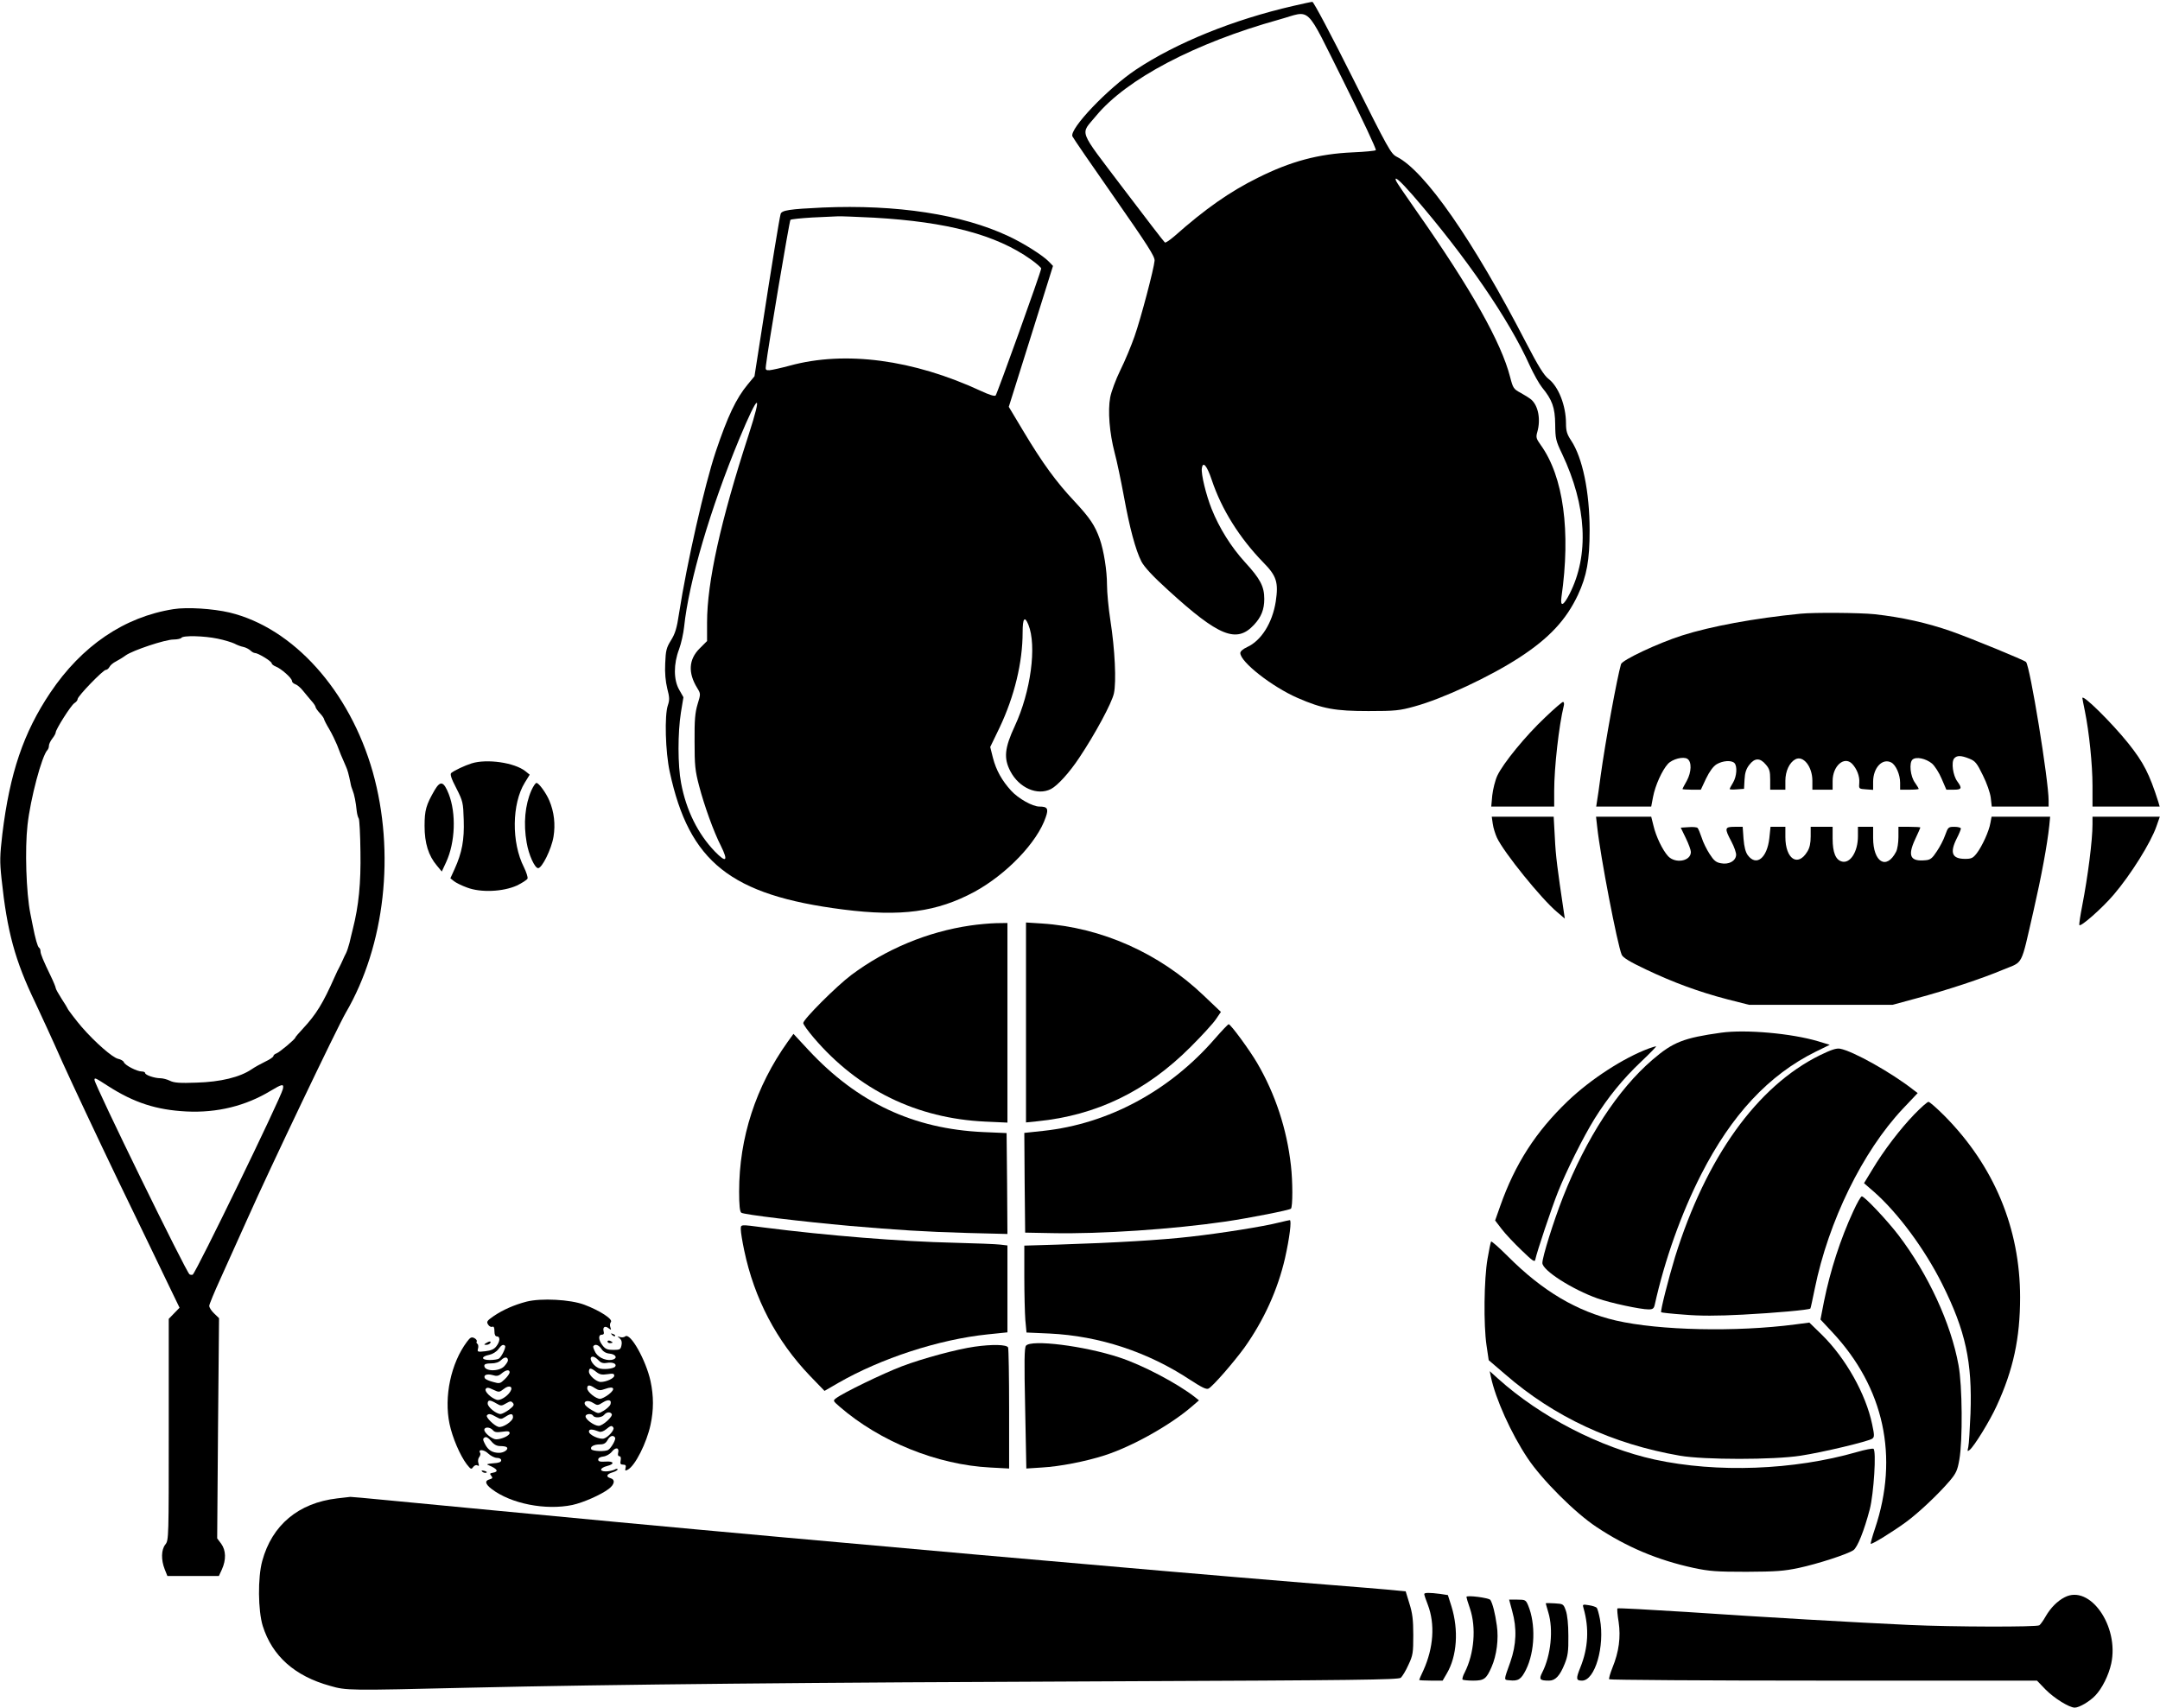
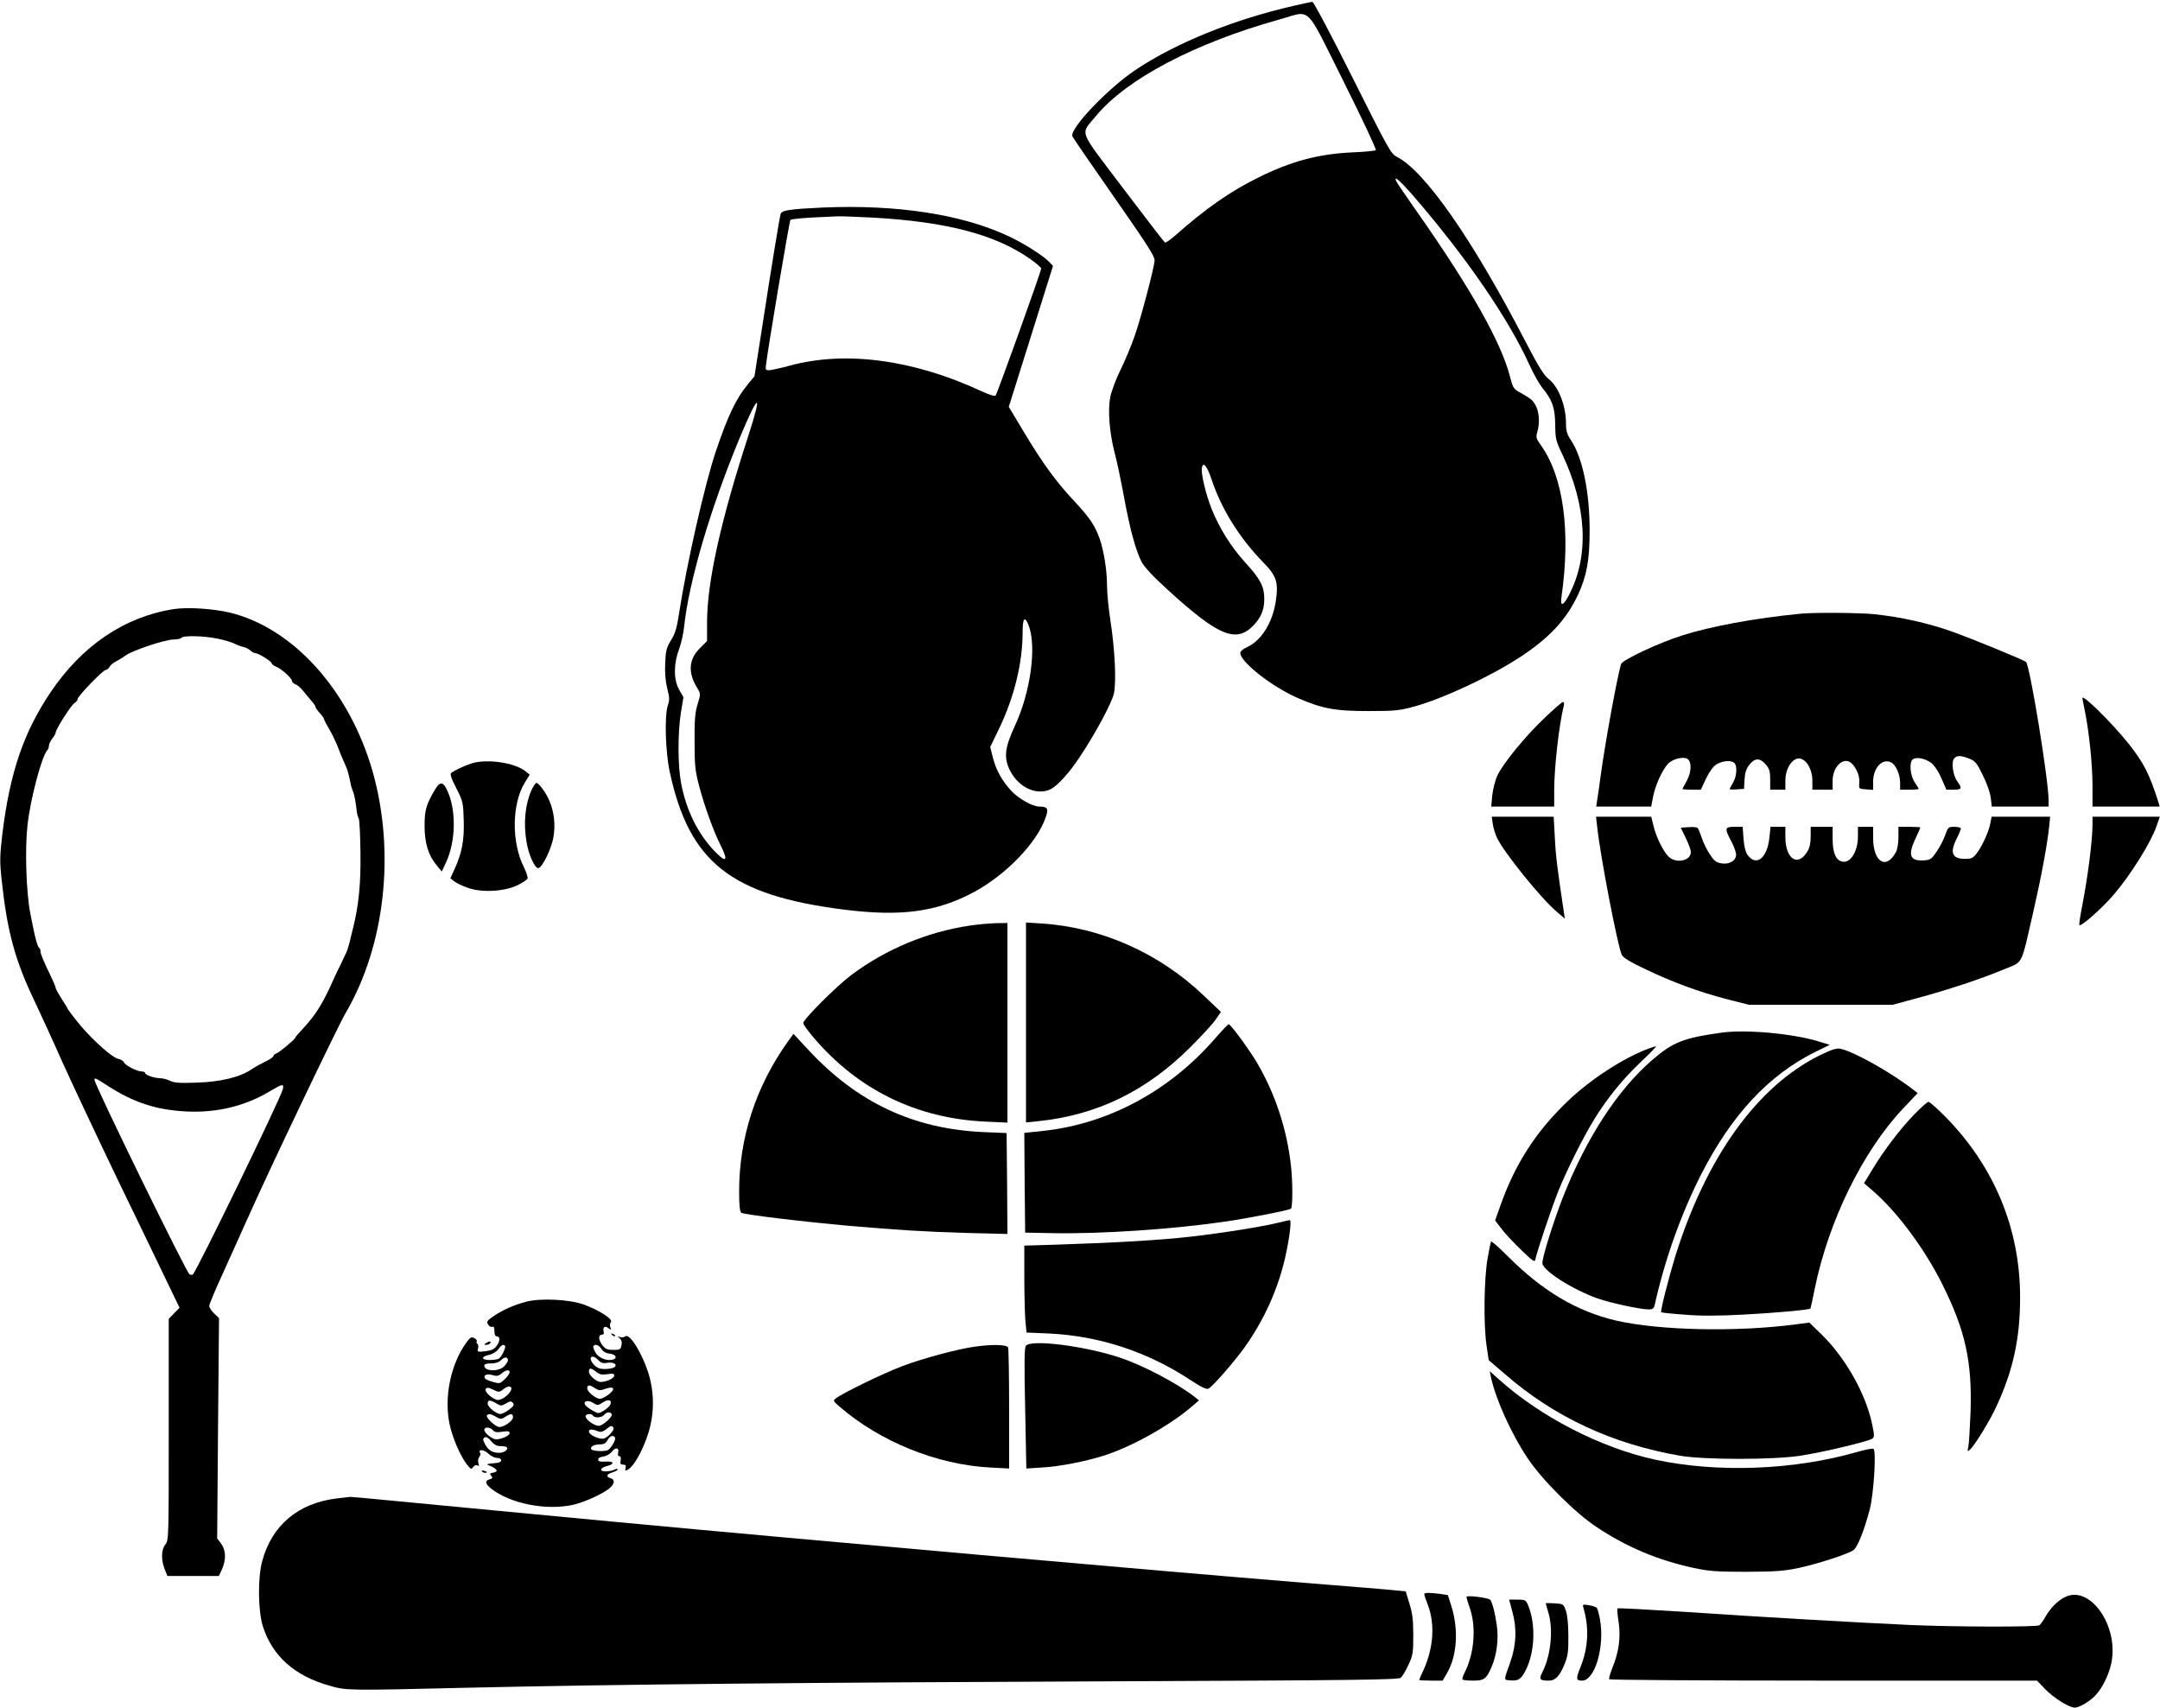
<svg xmlns="http://www.w3.org/2000/svg" version="1.0" width="1280pt" height="1012pt" viewBox="0 0 1280 1012" preserveAspectRatio="xMidYMid meet">
  <g transform="translate(0,1012) scale(0.1,-0.1)" fill="#000000" stroke="none">
    <path d="M7664 10085 c-357 -82 -694 -219 -933 -378 -166 -111 -394 -350 -376 -395 3 -8 114 -170 247 -360 200 -287 242 -352 240 -377 -4 -48 -81 -341 -119 -449 -19 -54 -56 -144 -84 -200 -27 -55 -54 -128 -60 -161 -15 -80 -4 -212 26 -327 14 -51 38 -168 55 -259 34 -187 69 -318 104 -387 17 -32 66 -86 160 -171 299 -273 404 -315 507 -204 43 46 61 91 61 153 0 75 -24 120 -115 219 -81 89 -151 200 -197 315 -33 83 -63 206 -58 240 6 45 30 18 59 -69 58 -174 165 -344 305 -488 79 -80 91 -118 74 -232 -20 -127 -86 -232 -170 -270 -24 -11 -40 -25 -40 -35 0 -53 188 -200 339 -266 149 -65 224 -78 421 -78 158 0 184 3 271 27 169 46 449 177 624 291 175 114 276 222 346 371 52 112 69 204 69 382 0 229 -42 431 -110 533 -24 36 -30 56 -30 100 0 107 -45 220 -104 265 -26 20 -60 74 -132 213 -315 609 -599 1018 -767 1103 -35 18 -49 44 -262 469 -124 248 -231 450 -238 449 -6 0 -57 -11 -113 -24z m297 -446 c110 -221 197 -405 192 -409 -4 -4 -66 -10 -138 -13 -201 -9 -366 -53 -560 -150 -168 -83 -313 -185 -497 -348 -26 -22 -50 -39 -55 -36 -5 3 -116 148 -248 322 -272 360 -254 313 -160 428 181 219 586 432 1085 571 195 54 148 100 381 -365z m411 -676 c315 -364 570 -735 693 -1009 23 -50 56 -109 73 -130 60 -73 77 -119 78 -219 1 -84 3 -96 41 -175 146 -309 161 -600 44 -830 -36 -71 -56 -79 -48 -19 56 390 12 715 -123 902 -27 38 -29 46 -20 77 21 74 6 155 -36 192 -11 9 -39 27 -63 40 -41 22 -45 27 -62 93 -52 204 -230 521 -552 980 -66 94 -122 176 -124 183 -14 34 23 2 99 -85z" />
    <path d="M4874 8890 c-193 -9 -242 -16 -248 -38 -7 -23 -56 -323 -110 -674 l-45 -288 -39 -47 c-70 -84 -120 -190 -191 -401 -66 -198 -170 -656 -217 -957 -13 -88 -23 -120 -48 -160 -27 -44 -31 -60 -34 -136 -3 -57 2 -107 12 -149 14 -53 14 -69 4 -99 -21 -59 -15 -278 11 -396 115 -534 361 -730 1027 -815 344 -44 556 -15 779 105 190 104 372 293 422 442 18 51 10 63 -38 63 -40 0 -124 47 -167 94 -54 59 -89 121 -108 195 l-16 64 56 116 c87 184 136 384 136 564 0 83 12 99 34 45 51 -125 14 -398 -80 -600 -61 -131 -67 -191 -27 -268 52 -100 161 -147 241 -106 39 20 110 98 168 186 93 139 193 324 205 381 15 69 6 260 -21 433 -11 71 -20 165 -20 210 0 85 -19 203 -43 272 -29 81 -58 124 -149 222 -110 117 -190 227 -305 419 l-85 142 131 417 131 418 -23 24 c-35 37 -148 109 -240 152 -276 130 -663 189 -1103 170z m306 -60 c434 -25 722 -101 928 -247 34 -24 62 -49 62 -54 0 -18 -261 -743 -270 -753 -6 -6 -40 5 -87 27 -401 186 -804 240 -1133 150 -52 -14 -106 -26 -120 -27 -22 -1 -25 2 -21 29 11 99 139 856 145 862 4 4 62 10 129 14 67 3 136 6 152 7 17 1 113 -3 215 -8z m-744 -1288 c-166 -510 -246 -873 -246 -1111 l0 -110 -44 -44 c-65 -65 -70 -144 -14 -235 20 -33 21 -34 2 -95 -15 -50 -19 -93 -18 -222 0 -141 3 -172 27 -263 31 -118 86 -271 129 -355 45 -91 32 -103 -36 -33 -100 104 -170 244 -200 406 -20 104 -20 297 -1 417 l15 91 -25 44 c-34 59 -34 153 -1 240 13 35 26 95 30 133 28 268 156 702 327 1114 115 276 140 286 55 23z" />
    <path d="M1028 6510 c-292 -46 -543 -217 -730 -495 -159 -237 -240 -477 -284 -837 -15 -129 -16 -163 -5 -265 33 -314 80 -486 200 -735 32 -68 105 -226 161 -353 57 -126 204 -439 327 -695 124 -256 257 -531 296 -613 l71 -147 -32 -33 -32 -33 0 -656 c0 -640 0 -656 -20 -681 -25 -31 -26 -91 -4 -147 l16 -40 153 0 152 0 18 39 c26 58 24 113 -4 152 l-24 32 5 653 6 652 -29 28 c-16 15 -29 35 -29 45 0 9 30 81 66 160 36 79 110 243 164 364 129 290 529 1127 579 1213 233 399 294 950 160 1427 -137 482 -471 854 -849 945 -99 23 -251 33 -332 20z m262 -175 c40 -8 84 -22 99 -29 14 -8 38 -17 53 -20 15 -3 33 -13 42 -21 8 -8 20 -15 27 -15 18 0 99 -49 99 -61 0 -5 11 -14 24 -19 32 -12 96 -69 96 -85 0 -8 9 -16 20 -20 10 -3 31 -20 45 -38 14 -18 37 -44 50 -60 14 -15 25 -32 25 -37 0 -5 11 -21 25 -36 14 -15 25 -31 25 -35 0 -4 14 -32 31 -60 17 -29 37 -71 46 -93 15 -40 29 -75 52 -126 11 -24 17 -47 28 -100 2 -14 8 -34 13 -45 9 -21 19 -70 24 -122 2 -17 7 -37 12 -44 4 -7 9 -96 10 -199 3 -182 -10 -318 -45 -455 -5 -22 -15 -59 -20 -83 -6 -23 -15 -50 -20 -60 -5 -9 -14 -28 -20 -42 -6 -14 -15 -32 -19 -40 -5 -8 -18 -35 -29 -60 -69 -156 -109 -221 -187 -305 -25 -27 -46 -51 -46 -54 0 -9 -93 -87 -112 -94 -10 -3 -18 -11 -18 -16 0 -5 -21 -20 -47 -32 -27 -13 -63 -33 -82 -46 -69 -47 -185 -75 -325 -79 -101 -4 -135 -1 -159 11 -16 8 -42 15 -57 15 -34 0 -90 19 -90 31 0 5 -9 9 -20 9 -28 0 -100 37 -106 55 -3 8 -19 17 -34 20 -33 7 -137 98 -216 189 -27 31 -84 105 -84 110 0 2 -16 28 -35 57 -19 30 -35 58 -35 64 0 5 -13 37 -29 70 -44 91 -61 131 -61 148 0 9 -4 18 -9 21 -8 5 -22 54 -37 131 -2 11 -9 43 -14 70 -25 125 -33 383 -17 525 17 156 85 411 118 445 5 5 9 16 9 26 0 9 9 28 20 42 11 14 20 30 20 36 0 18 91 162 111 174 11 7 19 17 19 24 0 17 151 173 167 173 7 0 17 8 22 18 5 10 22 24 38 32 15 8 42 24 58 36 42 30 234 94 283 94 22 0 44 5 47 10 9 15 134 12 215 -5z m-650 -2651 c154 -99 287 -142 465 -151 182 -9 351 33 498 122 70 42 81 44 73 10 -15 -59 -514 -1086 -534 -1099 -4 -2 -13 -2 -19 2 -20 13 -563 1124 -563 1152 0 15 4 13 80 -36z" />
    <path d="M10670 6483 c-274 -27 -533 -75 -702 -129 -144 -46 -354 -145 -362 -170 -23 -79 -93 -459 -121 -664 -8 -63 -18 -130 -21 -147 l-5 -33 163 0 163 0 11 58 c13 68 54 158 88 195 27 29 91 45 115 30 27 -17 25 -78 -3 -130 -14 -25 -26 -47 -26 -49 0 -2 25 -4 54 -4 l55 0 31 66 c21 43 42 72 63 85 36 21 87 25 105 7 18 -18 14 -79 -8 -116 -11 -18 -20 -35 -20 -38 0 -3 19 -4 43 -2 l42 3 3 55 c2 40 10 64 28 87 32 42 64 43 98 2 22 -25 26 -41 26 -90 l0 -59 45 0 45 0 0 53 c0 57 24 108 59 127 47 25 101 -43 101 -127 l0 -53 60 0 60 0 0 52 c0 88 68 149 115 102 28 -29 46 -74 43 -112 -3 -37 -3 -37 40 -40 l42 -3 0 48 c0 83 55 142 108 114 27 -15 52 -71 52 -120 l0 -41 55 0 c30 0 55 2 55 5 0 3 -10 19 -21 35 -29 38 -37 121 -15 139 22 18 78 6 115 -24 16 -14 42 -54 57 -90 l28 -65 43 0 c48 0 52 8 22 49 -26 35 -37 114 -19 136 16 19 40 19 90 -1 35 -14 45 -26 80 -98 24 -48 43 -103 47 -133 l6 -53 168 0 169 0 0 35 c0 120 -110 797 -134 822 -11 11 -320 138 -441 181 -146 51 -294 84 -457 102 -90 9 -357 11 -438 3z" />
    <path d="M12340 5983 c0 -4 7 -39 15 -78 25 -123 45 -316 45 -442 l0 -123 199 0 199 0 -8 28 c-53 166 -87 233 -178 347 -97 121 -272 294 -272 268z" />
    <path d="M9156 5868 c-115 -108 -249 -272 -283 -345 -13 -28 -26 -81 -30 -117 l-6 -66 187 0 186 0 0 94 c0 136 28 387 57 504 3 12 1 22 -5 22 -5 0 -53 -41 -106 -92z" />
    <path d="M2795 5596 c-41 -13 -101 -41 -121 -57 -8 -7 0 -33 30 -90 39 -77 41 -85 44 -188 4 -118 -10 -194 -54 -291 l-25 -55 21 -17 c11 -9 47 -27 78 -38 81 -31 213 -25 295 12 31 15 60 34 63 41 3 8 -7 38 -21 67 -75 147 -72 377 5 502 l29 47 -26 21 c-65 51 -228 74 -318 46z" />
    <path d="M2576 5438 c-51 -88 -60 -119 -60 -213 0 -102 23 -176 73 -235 l29 -35 26 56 c54 117 60 289 15 404 -30 75 -49 80 -83 23z" />
    <path d="M3149 5436 c-38 -87 -48 -197 -28 -310 12 -72 48 -151 68 -151 23 0 79 113 91 186 12 73 4 147 -25 215 -19 45 -62 104 -76 104 -6 0 -19 -20 -30 -44z" />
    <path d="M8846 5238 c3 -24 15 -61 25 -83 42 -89 264 -363 356 -440 l46 -39 -6 40 c-38 256 -48 330 -53 438 l-7 126 -184 0 -183 0 6 -42z" />
    <path d="M9465 5218 c19 -175 119 -694 145 -756 7 -17 48 -42 143 -87 164 -78 314 -133 482 -177 l130 -33 425 0 425 0 140 38 c183 49 389 117 517 171 120 50 101 11 178 346 47 205 82 394 94 508 l5 52 -173 0 -174 0 -7 -37 c-8 -49 -49 -138 -81 -180 -22 -28 -31 -33 -69 -33 -77 0 -92 36 -50 120 14 27 25 54 25 60 0 5 -17 10 -38 10 -36 0 -38 -2 -55 -49 -9 -27 -32 -71 -50 -97 -26 -40 -38 -50 -66 -52 -91 -9 -108 25 -62 124 17 36 31 68 31 70 0 2 -29 4 -65 4 l-65 0 0 -60 c0 -34 -6 -73 -14 -88 -57 -110 -136 -62 -136 82 l0 66 -45 0 -45 0 0 -56 c0 -91 -45 -162 -94 -150 -38 9 -56 54 -56 136 l0 70 -65 0 -65 0 0 -57 c0 -40 -6 -68 -20 -90 -56 -93 -130 -44 -130 87 l0 60 -44 0 -44 0 -7 -67 c-13 -118 -77 -170 -128 -101 -13 18 -21 48 -25 97 l-5 71 -48 0 c-59 0 -61 -8 -19 -87 17 -32 30 -69 28 -82 -4 -35 -44 -56 -90 -47 -29 5 -42 16 -67 55 -17 26 -39 70 -47 97 -9 27 -20 53 -24 57 -4 5 -28 7 -53 5 l-47 -3 30 -62 c17 -35 30 -71 30 -82 0 -55 -92 -71 -135 -25 -33 36 -72 117 -87 182 l-13 52 -163 0 -164 0 7 -62z" />
    <path d="M12400 5235 c0 -95 -27 -307 -61 -483 -11 -56 -19 -108 -17 -114 5 -15 134 98 203 179 102 119 221 310 254 406 l20 57 -200 0 -199 0 0 -45z" />
    <path d="M5750 4635 c-253 -37 -499 -139 -705 -293 -88 -66 -285 -263 -285 -285 0 -8 28 -47 63 -88 263 -308 609 -477 1015 -496 l132 -6 0 592 0 591 -67 -1 c-38 -1 -106 -7 -153 -14z" />
    <path d="M6080 4061 l0 -593 68 7 c349 35 644 177 907 440 66 66 134 140 150 164 l30 44 -103 98 c-262 250 -604 403 -958 426 l-94 6 0 -592z" />
    <path d="M7199 3964 c-268 -309 -632 -505 -1017 -546 l-112 -12 2 -296 3 -295 160 -3 c286 -6 716 23 1030 69 141 21 376 67 385 76 11 11 11 160 0 255 -24 217 -93 425 -200 608 -45 77 -157 230 -169 230 -4 0 -41 -39 -82 -86z" />
    <path d="M10200 4000 c-223 -31 -286 -56 -407 -160 -207 -178 -392 -463 -531 -815 -57 -146 -122 -354 -122 -390 0 -44 178 -157 327 -210 77 -27 254 -65 302 -65 25 0 32 5 37 28 59 266 157 541 275 772 180 353 400 589 678 727 l84 41 -69 21 c-158 47 -429 71 -574 51z" />
    <path d="M4668 3946 c-189 -265 -288 -569 -288 -887 0 -81 4 -120 13 -126 13 -11 362 -53 642 -78 277 -24 446 -35 698 -42 l237 -6 -2 299 -3 299 -140 6 c-412 19 -743 174 -1033 485 l-90 97 -34 -47z" />
    <path d="M9770 3906 c-148 -55 -343 -181 -479 -311 -190 -182 -313 -373 -401 -623 l-30 -85 39 -51 c22 -29 75 -85 118 -126 65 -63 78 -72 81 -55 9 45 97 307 134 400 50 126 151 328 218 436 78 125 167 235 275 337 54 51 93 92 89 91 -5 0 -25 -6 -44 -13z" />
    <path d="M10784 3866 c-372 -184 -674 -605 -858 -1196 -38 -125 -88 -321 -82 -327 2 -2 63 -9 136 -14 92 -8 196 -8 348 0 191 10 391 28 400 36 2 1 13 54 26 117 81 400 284 814 522 1067 l88 93 -25 19 c-130 102 -358 230 -435 244 -22 4 -52 -6 -120 -39z" />
    <path d="M11345 3517 c-84 -87 -182 -215 -249 -327 l-50 -82 59 -51 c143 -126 301 -340 404 -546 139 -278 179 -463 168 -769 -4 -92 -9 -180 -13 -197 -6 -27 -6 -29 9 -17 27 23 118 170 159 260 98 212 139 401 139 643 0 409 -154 779 -448 1076 -46 46 -88 83 -95 83 -7 0 -44 -33 -83 -73z" />
-     <path d="M10983 2943 c-77 -166 -137 -353 -174 -535 l-21 -108 71 -76 c306 -328 395 -737 252 -1163 -16 -47 -27 -88 -25 -90 5 -6 130 71 208 128 74 54 192 165 261 246 36 43 45 61 56 125 20 112 18 439 -5 560 -45 248 -180 539 -355 769 -67 88 -202 231 -218 231 -6 0 -28 -39 -50 -87z" />
    <path d="M7580 2875 c-93 -24 -347 -64 -525 -84 -175 -20 -441 -36 -787 -47 l-198 -6 0 -183 c0 -100 3 -216 6 -257 l7 -75 136 -6 c295 -14 584 -109 836 -276 68 -44 94 -57 107 -50 26 14 147 153 212 242 116 163 198 344 241 531 27 120 40 226 28 225 -4 0 -33 -7 -63 -14z" />
-     <path d="M4390 2833 c0 -16 9 -71 20 -123 60 -286 191 -536 390 -744 l86 -89 81 47 c254 146 596 258 886 288 l117 12 0 257 0 258 -42 5 c-24 3 -146 8 -273 11 -315 7 -758 43 -1125 90 -147 19 -140 20 -140 -12z" />
    <path d="M8836 2762 c-3 -5 -12 -50 -21 -102 -21 -120 -24 -392 -6 -513 l13 -88 98 -84 c291 -253 636 -413 1035 -482 144 -25 555 -25 715 0 132 20 403 85 425 101 13 10 13 20 -1 86 -37 178 -156 390 -297 529 l-75 73 -83 -11 c-352 -46 -806 -36 -1063 23 -231 54 -434 174 -638 378 -54 54 -99 94 -102 90z" />
    <path d="M3120 2406 c-73 -19 -141 -49 -195 -86 -39 -27 -43 -33 -33 -49 6 -11 18 -17 25 -14 9 4 13 -4 13 -26 0 -21 5 -31 15 -31 20 0 19 -30 -4 -59 -13 -17 -31 -25 -66 -29 -45 -5 -48 -4 -42 17 3 11 1 24 -4 27 -5 3 -7 9 -4 14 3 5 -3 14 -14 20 -17 8 -24 5 -44 -22 -95 -127 -137 -326 -103 -487 17 -81 62 -186 102 -239 24 -30 27 -32 38 -16 8 10 18 14 26 9 9 -5 10 -2 5 14 -4 12 -2 28 5 36 6 8 9 19 5 25 -14 23 24 20 48 -4 15 -14 38 -26 52 -26 15 0 25 -6 25 -14 0 -11 -14 -16 -47 -18 -36 -3 -43 -6 -28 -11 53 -22 63 -39 25 -45 -17 -3 -19 -6 -9 -18 10 -12 8 -16 -9 -21 -31 -8 -27 -28 11 -57 115 -88 320 -128 479 -95 64 14 169 60 215 95 36 27 40 56 10 64 -28 8 -22 24 12 34 17 5 31 13 31 18 0 5 -9 4 -19 -2 -11 -5 -34 -10 -51 -10 -41 0 -35 21 8 32 47 12 40 30 -10 26 -33 -2 -43 1 -43 12 0 9 11 16 30 18 17 2 39 14 51 29 23 29 45 24 37 -7 -3 -12 0 -20 7 -20 8 0 11 -9 8 -25 -4 -20 -1 -25 15 -25 14 0 18 -5 14 -20 -4 -16 -2 -18 13 -10 44 23 112 159 135 266 19 88 19 170 0 259 -27 124 -120 290 -150 265 -7 -6 -21 -7 -31 -4 -18 6 -18 6 -2 -7 11 -10 15 -23 11 -41 -5 -25 -9 -28 -48 -28 -35 0 -48 5 -64 26 -25 32 -27 64 -5 64 11 0 15 6 11 20 -7 26 9 35 30 18 15 -11 16 -11 10 6 -4 10 -3 24 3 31 14 17 -67 69 -158 103 -83 31 -255 40 -342 18z m-127 -262 c7 -8 -21 -66 -37 -76 -6 -4 -30 -8 -54 -8 -52 0 -53 21 -2 31 19 4 42 18 53 33 19 26 29 31 40 20z m571 -18 c10 -16 27 -26 48 -28 34 -3 49 -24 24 -34 -34 -13 -86 6 -106 38 -10 18 -17 35 -14 40 10 15 32 8 48 -16z m-554 -68 c0 -7 -10 -22 -22 -35 -31 -33 -118 -31 -118 3 0 10 12 14 40 14 27 0 47 7 60 20 21 21 40 19 40 -2z m536 1 c14 -15 27 -20 50 -16 34 6 60 -5 50 -21 -9 -15 -78 -21 -101 -9 -38 19 -60 67 -32 67 8 0 22 -9 33 -21z m-13 -69 c20 -16 34 -19 66 -14 33 5 41 4 41 -9 0 -15 -47 -37 -80 -37 -26 0 -70 39 -70 61 0 24 11 24 43 -1z m-513 -3 c0 -7 -13 -26 -29 -41 -27 -26 -31 -27 -69 -16 -23 6 -44 15 -48 21 -12 19 10 29 44 20 25 -8 36 -6 54 9 27 23 48 25 48 7z m4 -114 c-19 -30 -61 -55 -80 -49 -35 11 -74 50 -66 64 7 11 16 10 45 -4 34 -16 36 -16 63 5 31 25 57 14 38 -16z m502 20 c22 -14 31 -15 61 -4 52 19 63 0 20 -33 -18 -14 -42 -26 -51 -26 -25 0 -76 41 -76 62 0 22 13 23 46 1z m91 -97 c-4 -9 -21 -25 -39 -36 -32 -19 -32 -19 -69 2 -21 12 -40 27 -43 35 -9 22 22 27 50 8 24 -15 27 -15 57 4 33 21 54 15 44 -13z m-676 7 c27 -16 31 -16 58 0 24 14 30 15 40 3 10 -11 5 -19 -22 -40 -19 -14 -42 -26 -51 -26 -25 0 -76 41 -76 62 0 23 14 23 51 1z m684 -63 c9 -14 -53 -70 -77 -70 -26 0 -78 37 -78 56 0 16 36 19 45 4 9 -15 51 -12 65 5 14 17 36 20 45 5z m-685 -17 c27 -15 30 -15 54 0 33 22 46 21 46 -2 0 -24 -63 -65 -87 -57 -26 8 -74 56 -68 67 9 13 23 11 55 -8z m695 -64 c8 -12 -30 -56 -56 -64 -25 -8 -89 21 -89 41 0 16 18 16 62 -1 8 -3 26 3 39 14 28 23 35 25 44 10z m-714 -15 c10 -12 23 -14 56 -9 34 5 43 3 43 -8 0 -15 -48 -37 -80 -37 -23 0 -70 38 -70 56 0 19 34 18 51 -2z m45 -94 c17 0 34 -3 37 -7 13 -12 -16 -33 -45 -33 -40 0 -65 15 -84 52 -13 25 -14 32 -2 39 9 6 21 -1 38 -21 18 -22 34 -30 56 -30z m679 50 c6 -10 -21 -59 -40 -72 -16 -12 -93 -9 -101 3 -9 15 15 29 52 29 22 0 34 7 44 25 14 26 34 33 45 15z" />
    <path d="M3627 2209 c7 -7 15 -10 18 -7 3 3 -2 9 -12 12 -14 6 -15 5 -6 -5z" />
-     <path d="M3600 2170 c0 -6 7 -10 15 -10 8 0 15 2 15 4 0 2 -7 6 -15 10 -8 3 -15 1 -15 -4z" />
    <path d="M2880 2160 c-13 -8 -13 -10 2 -10 9 0 20 5 23 10 8 13 -5 13 -25 0z" />
    <path d="M6080 2145 c-10 -12 -11 -93 -5 -371 l7 -357 92 6 c107 6 260 36 372 72 164 53 387 178 515 288 l44 38 -25 20 c-104 81 -310 190 -449 235 -207 68 -519 107 -551 69z" />
    <path d="M5775 2139 c-105 -15 -306 -69 -430 -116 -113 -43 -346 -156 -390 -189 -20 -15 -19 -16 20 -50 240 -208 579 -345 893 -361 l112 -6 0 351 c0 193 -3 357 -6 366 -7 18 -93 20 -199 5z" />
    <path d="M8835 1960 c27 -129 120 -336 217 -481 84 -127 282 -325 408 -408 180 -120 364 -197 576 -243 94 -20 136 -23 314 -23 175 1 220 4 310 23 112 24 288 81 323 105 24 16 64 116 97 242 24 93 40 348 22 359 -6 3 -49 -5 -97 -19 -375 -108 -829 -125 -1199 -45 -323 71 -677 253 -928 479 l-50 45 7 -34z" />
    <path d="M2858 1398 c5 -5 16 -8 23 -6 8 3 3 7 -10 11 -17 4 -21 3 -13 -5z" />
    <path d="M1998 1240 c-230 -27 -386 -158 -444 -371 -27 -99 -25 -293 3 -385 56 -178 189 -297 399 -355 97 -28 108 -28 819 -11 869 20 2017 31 3830 38 1430 6 1682 9 1696 21 9 8 30 42 45 76 27 57 29 72 29 177 0 91 -5 130 -23 187 l-22 72 -53 5 c-28 4 -277 24 -552 46 -861 70 -2920 252 -4060 359 -176 17 -513 49 -750 71 -236 22 -519 49 -629 60 -109 11 -204 19 -210 19 -6 -1 -41 -5 -78 -9z" />
    <path d="M8440 673 c0 -5 9 -33 21 -63 44 -115 34 -256 -26 -389 -14 -29 -25 -55 -25 -57 0 -2 31 -4 70 -4 l69 0 25 43 c60 102 71 256 27 398 l-21 66 -46 7 c-62 8 -94 8 -94 -1z" />
    <path d="M12235 654 c-43 -22 -83 -62 -113 -114 -14 -25 -31 -48 -37 -52 -15 -11 -509 -10 -772 2 -322 15 -850 45 -1320 77 -222 14 -405 24 -408 21 -3 -3 0 -39 7 -81 13 -89 2 -176 -37 -271 -13 -33 -22 -63 -19 -68 3 -4 574 -8 1270 -8 l1265 0 52 -54 c51 -51 139 -106 172 -106 26 0 88 36 122 72 40 42 79 120 94 189 48 222 -127 471 -276 393z" />
    <path d="M8690 656 c0 -4 9 -35 21 -69 38 -113 25 -267 -31 -378 -11 -20 -16 -39 -13 -43 4 -3 32 -6 63 -6 65 0 78 10 109 81 30 68 43 166 31 246 -10 73 -25 130 -38 151 -9 13 -142 30 -142 18z" />
    <path d="M8961 573 c29 -103 25 -200 -11 -303 -40 -111 -39 -105 -6 -108 53 -6 70 5 99 63 53 108 58 271 13 380 -14 33 -17 35 -64 35 l-49 0 18 -67z" />
    <path d="M9160 618 c0 -2 7 -25 15 -53 31 -102 16 -255 -36 -357 -21 -41 -14 -48 41 -48 37 0 64 29 92 99 19 47 23 75 22 166 0 69 -6 125 -15 150 -14 39 -15 40 -66 43 -29 2 -53 2 -53 0z" />
    <path d="M9384 589 c34 -119 28 -235 -19 -351 -27 -67 -26 -78 10 -78 77 0 136 204 106 365 -6 32 -15 63 -19 67 -5 5 -26 12 -47 15 -37 6 -38 5 -31 -18z" />
  </g>
</svg>